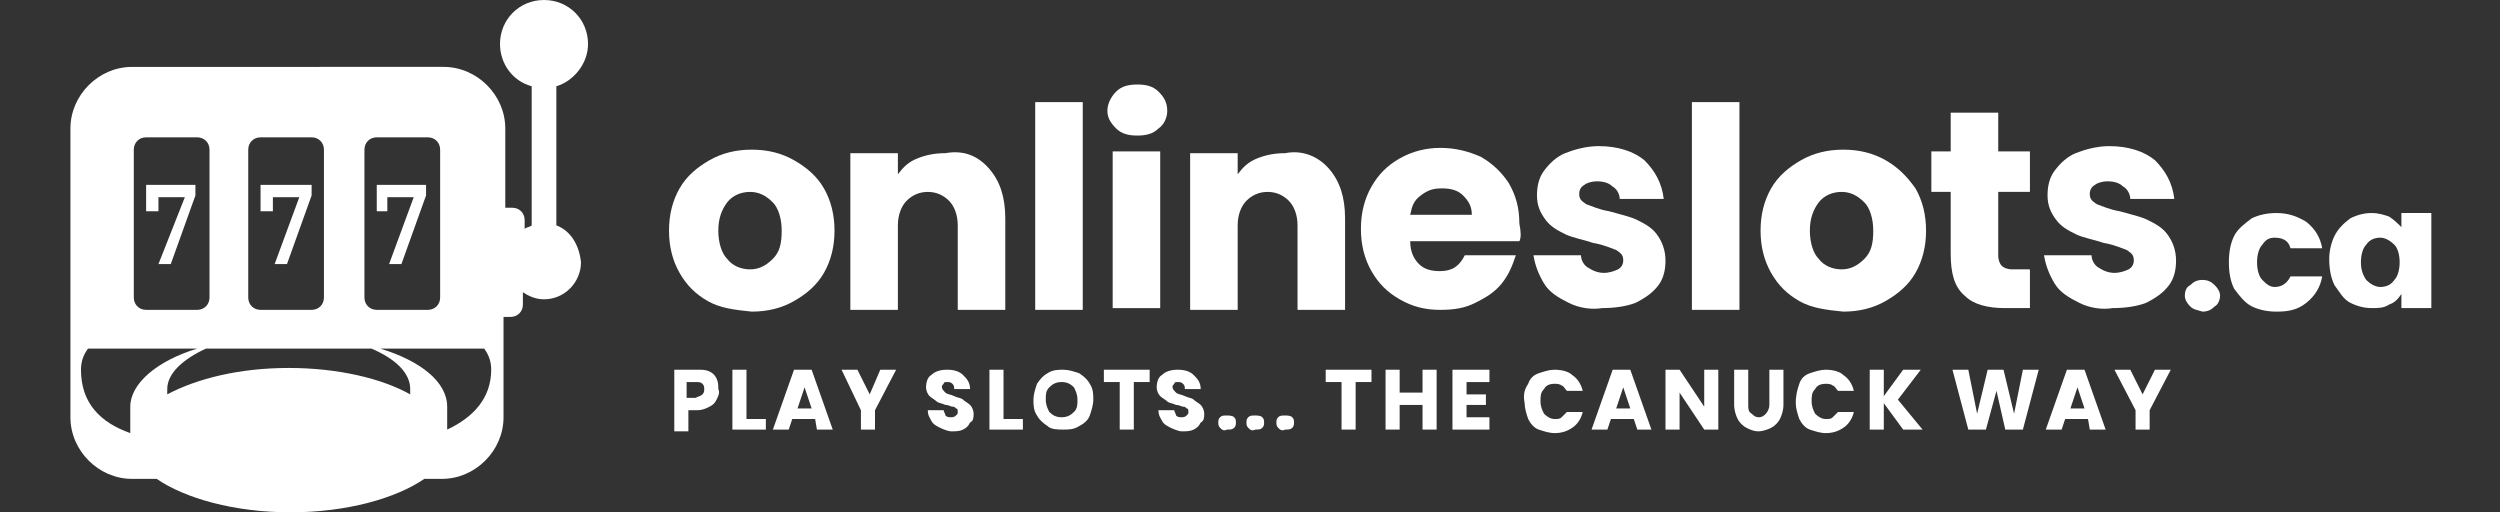
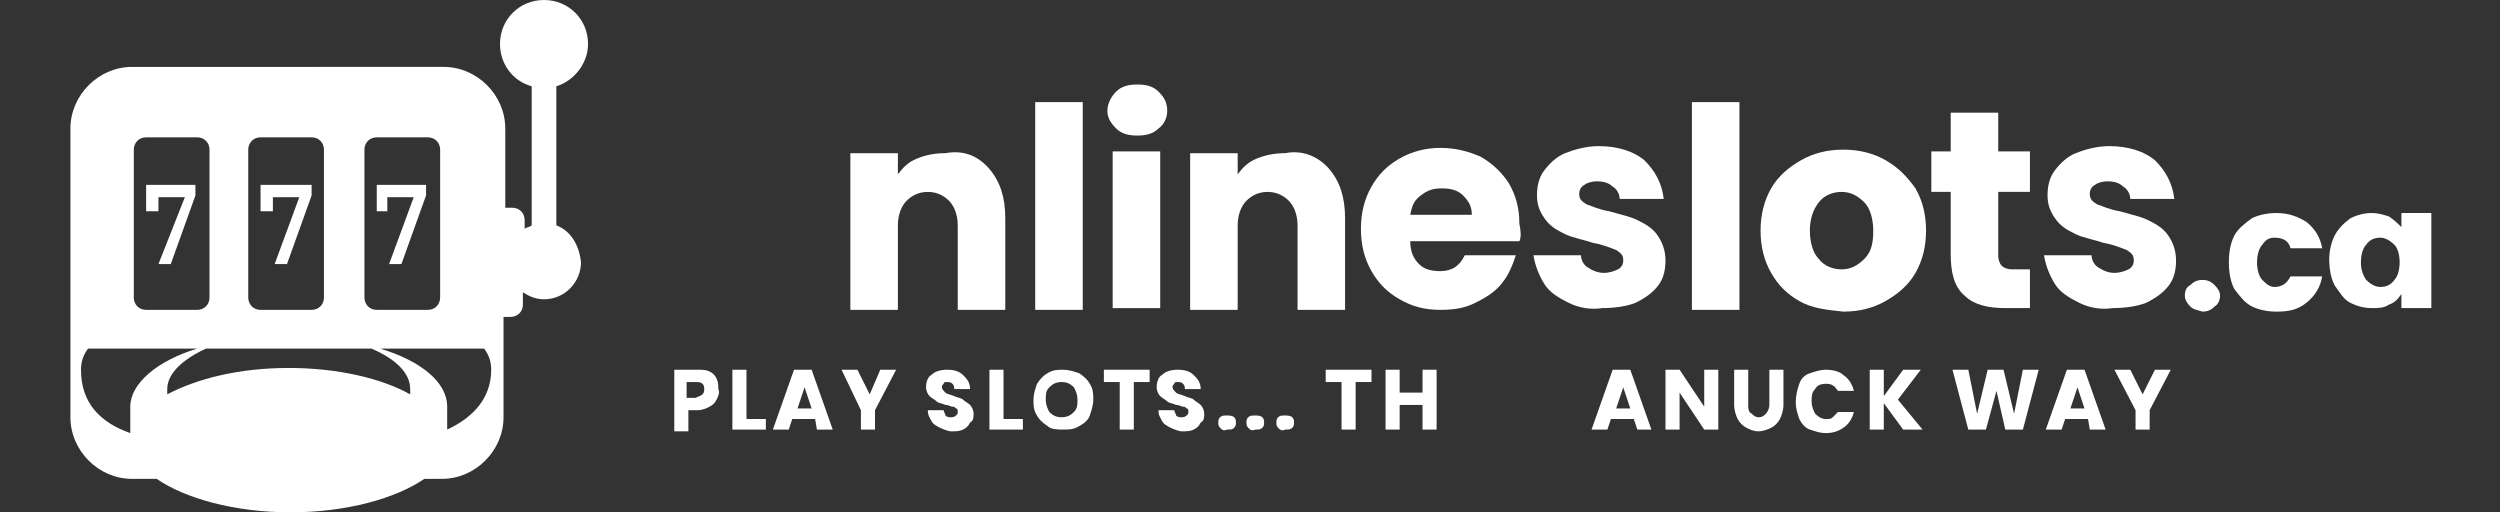
<svg xmlns="http://www.w3.org/2000/svg" version="1.1" id="Layer_1" x="0px" y="0px" viewBox="51 5 142 29.1" style="enable-background:new 51 5 142 29.1;" xml:space="preserve">
  <rect x="51" y="5" width="142" height="29.1" fill="#333333" stroke="none" />
  <style type="text/css">
	.st0{fill:#FFFFFF;}
</style>
  <path class="st0" d="M82.6,17.8V9.9c1-0.3,1.8-1.3,1.8-2.4c0-1.4-1.1-2.5-2.5-2.5s-2.5,1.1-2.5,2.5c0,1.1,0.7,2.1,1.8,2.4v7.9  c-0.1,0.1-0.3,0.1-0.4,0.2v-0.5c0-0.4-0.3-0.7-0.7-0.7h-0.4v-4.5c0-1.9-1.6-3.5-3.5-3.5H58.5c-1.9,0-3.5,1.6-3.5,3.5v16.4  c0,1.9,1.6,3.5,3.5,3.5h1.4c1.6,1.1,4.4,1.9,7.6,1.9c3.2,0,6-0.8,7.6-1.9h1c1.9,0,3.5-1.6,3.5-3.5V23h0.4c0.4,0,0.7-0.3,0.7-0.7  v-0.7c0.3,0.2,0.7,0.4,1.2,0.4c1.2,0,2.1-1,2.1-2.1C83.9,18.9,83.4,18.1,82.6,17.8L82.6,17.8z M74.3,27.4c-1.6-0.9-4.1-1.5-6.9-1.5  c-2.8,0-5.2,0.6-6.9,1.5c0-0.1,0-0.2,0-0.3c0-0.9,0.9-1.7,2.2-2.3h9.4c1.4,0.6,2.2,1.4,2.2,2.3C74.3,27.2,74.3,27.3,74.3,27.4z   M69.4,21.5v0.4c0,0.4-0.3,0.7-0.7,0.7h-2.9c-0.4,0-0.7-0.3-0.7-0.7v-8.4c0-0.4,0.3-0.7,0.7-0.7h2.9c0.4,0,0.7,0.3,0.7,0.7V21.5z   M59.3,22.6c-0.4,0-0.7-0.3-0.7-0.7v-8.4c0-0.4,0.3-0.7,0.7-0.7h2.9c0.4,0,0.7,0.3,0.7,0.7v8.4c0,0.4-0.3,0.7-0.7,0.7H59.3  L59.3,22.6z M71.7,21.9v-8.4c0-0.4,0.3-0.7,0.7-0.7h2.9c0.4,0,0.7,0.3,0.7,0.7v8.4c0,0.4-0.3,0.7-0.7,0.7h-2.9  C72,22.6,71.7,22.3,71.7,21.9L71.7,21.9z M55.6,26c0-0.4,0.1-0.8,0.4-1.2h6.2c-2.3,0.7-3.8,2-3.8,3.3v1.5C56.7,29,55.6,27.9,55.6,26  L55.6,26z M76.4,29.4v-1.3c0-1.4-1.5-2.6-3.8-3.3h5.9c0.3,0.4,0.4,0.8,0.4,1.2C78.9,27.6,77.9,28.7,76.4,29.4L76.4,29.4z" />
  <path class="st0" d="M62.2,15.5h-2.9V17H60v-0.8h1.5L60,20h0.7l1.4-3.9V15.5z" />
  <path class="st0" d="M65.9,17h0.6v-0.8H68L66.6,20h0.7l1.4-3.9v-0.6h-2.9V17z" />
  <path class="st0" d="M75.3,15.5h-2.9V17H73v-0.8h1.5L73.1,20h0.7l1.4-3.9V15.5z" />
-   <path class="st0" d="M91.2,22.1c-0.7-0.4-1.2-0.9-1.6-1.6C89.2,19.8,89,19,89,18.1c0-0.9,0.2-1.7,0.6-2.4c0.4-0.7,1-1.2,1.7-1.6  c0.7-0.4,1.5-0.6,2.4-0.6c0.9,0,1.7,0.2,2.4,0.6c0.7,0.4,1.3,0.9,1.7,1.6c0.4,0.7,0.6,1.5,0.6,2.4c0,0.9-0.2,1.7-0.6,2.4  c-0.4,0.7-1,1.2-1.7,1.6c-0.7,0.4-1.5,0.6-2.4,0.6C92.7,22.6,91.9,22.5,91.2,22.1L91.2,22.1z M94.9,19.7c0.4-0.4,0.5-0.9,0.5-1.6  c0-0.7-0.2-1.3-0.5-1.6c-0.4-0.4-0.8-0.6-1.3-0.6c-0.5,0-1,0.2-1.3,0.6c-0.3,0.4-0.5,0.9-0.5,1.6c0,0.7,0.2,1.3,0.5,1.6  c0.3,0.4,0.8,0.6,1.3,0.6S94.5,20.1,94.9,19.7L94.9,19.7z" />
  <path class="st0" d="M107.2,14.6c0.6,0.7,0.9,1.6,0.9,2.8v5.2h-2.7v-4.8c0-0.6-0.2-1.1-0.5-1.4c-0.3-0.3-0.7-0.5-1.2-0.5  c-0.5,0-0.9,0.2-1.2,0.5c-0.3,0.3-0.5,0.8-0.5,1.4v4.8h-2.7v-8.9h2.7v1.2c0.3-0.4,0.6-0.7,1.1-0.9c0.5-0.2,1-0.3,1.6-0.3  C105.8,13.5,106.6,13.9,107.2,14.6L107.2,14.6z" />
  <path class="st0" d="M112.5,10.8v11.8h-2.7V10.8H112.5z" />
  <path class="st0" d="M114.4,12.3c-0.3-0.3-0.5-0.6-0.5-1s0.2-0.8,0.5-1.1c0.3-0.3,0.7-0.4,1.2-0.4c0.5,0,0.9,0.1,1.2,0.4  c0.3,0.3,0.5,0.6,0.5,1.1c0,0.4-0.2,0.8-0.5,1c-0.3,0.3-0.7,0.4-1.2,0.4C115.1,12.7,114.7,12.6,114.4,12.3z M116.9,13.6v8.9h-2.7  v-8.9H116.9z" />
  <path class="st0" d="M126.5,14.6c0.6,0.7,0.9,1.6,0.9,2.8v5.2h-2.7v-4.8c0-0.6-0.2-1.1-0.5-1.4c-0.3-0.3-0.7-0.5-1.2-0.5  s-0.9,0.2-1.2,0.5c-0.3,0.3-0.5,0.8-0.5,1.4v4.8h-2.7v-8.9h2.7v1.2c0.3-0.4,0.6-0.7,1.1-0.9c0.5-0.2,1-0.3,1.6-0.3  C125,13.5,125.9,13.9,126.5,14.6L126.5,14.6z" />
  <path class="st0" d="M137.3,18.7h-6.2c0,0.6,0.2,1,0.5,1.3c0.3,0.3,0.7,0.4,1.2,0.4c0.7,0,1.1-0.3,1.4-0.9h2.9  c-0.2,0.6-0.4,1.1-0.8,1.6c-0.4,0.5-0.9,0.8-1.5,1.1c-0.6,0.3-1.2,0.4-2,0.4c-0.9,0-1.6-0.2-2.3-0.6c-0.7-0.4-1.2-0.9-1.6-1.6  c-0.4-0.7-0.6-1.5-0.6-2.4c0-0.9,0.2-1.7,0.6-2.4c0.4-0.7,0.9-1.2,1.6-1.6c0.7-0.4,1.5-0.6,2.3-0.6c0.9,0,1.6,0.2,2.3,0.5  c0.7,0.4,1.2,0.9,1.6,1.5c0.4,0.7,0.6,1.4,0.6,2.3C137.4,18.2,137.4,18.5,137.3,18.7L137.3,18.7z M134.6,17.2c0-0.5-0.2-0.8-0.5-1.1  c-0.3-0.3-0.7-0.4-1.2-0.4c-0.5,0-0.8,0.1-1.2,0.4s-0.5,0.6-0.6,1.1H134.6L134.6,17.2z" />
  <path class="st0" d="M140.1,22.2c-0.6-0.3-1.1-0.6-1.4-1.1c-0.3-0.5-0.5-1-0.6-1.6h2.7c0,0.3,0.2,0.6,0.4,0.7  c0.3,0.2,0.6,0.3,0.9,0.3c0.3,0,0.6-0.1,0.8-0.2s0.3-0.3,0.3-0.5c0-0.3-0.1-0.4-0.4-0.6c-0.3-0.1-0.7-0.3-1.3-0.4  c-0.6-0.2-1.2-0.3-1.6-0.5c-0.4-0.2-0.8-0.4-1.1-0.8c-0.3-0.4-0.5-0.8-0.5-1.4c0-0.5,0.1-1,0.4-1.4c0.3-0.4,0.7-0.8,1.2-1  c0.5-0.2,1.2-0.4,1.9-0.4c1.1,0,2,0.3,2.6,0.8c0.6,0.6,1,1.3,1.1,2.2h-2.5c0-0.3-0.2-0.6-0.4-0.7c-0.2-0.2-0.5-0.3-0.9-0.3  c-0.3,0-0.6,0.1-0.7,0.2c-0.2,0.1-0.3,0.3-0.3,0.5c0,0.3,0.1,0.4,0.4,0.6c0.3,0.1,0.7,0.3,1.3,0.4c0.7,0.2,1.2,0.3,1.6,0.5  c0.4,0.2,0.8,0.4,1.1,0.8c0.3,0.4,0.5,0.9,0.5,1.5c0,0.5-0.1,1-0.4,1.4c-0.3,0.4-0.7,0.7-1.3,1c-0.5,0.2-1.2,0.3-1.9,0.3  C141.4,22.6,140.7,22.5,140.1,22.2L140.1,22.2z" />
  <path class="st0" d="M149.8,10.8v11.8h-2.7V10.8H149.8z" />
  <path class="st0" d="M153.2,22.1c-0.7-0.4-1.2-0.9-1.6-1.6c-0.4-0.7-0.6-1.5-0.6-2.4c0-0.9,0.2-1.7,0.6-2.4c0.4-0.7,1-1.2,1.7-1.6  c0.7-0.4,1.5-0.6,2.4-0.6c0.9,0,1.7,0.2,2.4,0.6c0.7,0.4,1.2,0.9,1.7,1.6c0.4,0.7,0.6,1.5,0.6,2.4c0,0.9-0.2,1.7-0.6,2.4  c-0.4,0.7-1,1.2-1.7,1.6s-1.5,0.6-2.4,0.6C154.7,22.6,153.9,22.5,153.2,22.1L153.2,22.1z M156.9,19.7c0.4-0.4,0.5-0.9,0.5-1.6  c0-0.7-0.2-1.3-0.5-1.6c-0.4-0.4-0.8-0.6-1.3-0.6c-0.5,0-1,0.2-1.3,0.6c-0.3,0.4-0.5,0.9-0.5,1.6c0,0.7,0.2,1.3,0.5,1.6  c0.3,0.4,0.8,0.6,1.3,0.6C156.1,20.3,156.5,20.1,156.9,19.7L156.9,19.7z" />
  <path class="st0" d="M166.3,20.2v2.3h-1.4c-1,0-1.8-0.2-2.3-0.7c-0.6-0.5-0.8-1.3-0.8-2.4v-3.5h-1.1v-2.3h1.1v-2.2h2.7v2.2h1.8v2.3  h-1.8v3.6c0,0.3,0.1,0.5,0.2,0.6c0.1,0.1,0.3,0.2,0.6,0.2H166.3L166.3,20.2z" />
  <path class="st0" d="M169.1,22.2c-0.6-0.3-1.1-0.6-1.4-1.1c-0.3-0.5-0.5-1-0.6-1.6h2.7c0,0.3,0.2,0.6,0.4,0.7  c0.3,0.2,0.6,0.3,0.9,0.3c0.3,0,0.6-0.1,0.8-0.2c0.2-0.1,0.3-0.3,0.3-0.5c0-0.3-0.1-0.4-0.4-0.6c-0.3-0.1-0.7-0.3-1.3-0.4  c-0.6-0.2-1.2-0.3-1.6-0.5c-0.4-0.2-0.8-0.4-1.1-0.8c-0.3-0.4-0.5-0.8-0.5-1.4c0-0.5,0.1-1,0.4-1.4c0.3-0.4,0.7-0.8,1.2-1  c0.5-0.2,1.2-0.4,1.9-0.4c1.1,0,2,0.3,2.6,0.8c0.6,0.6,1,1.3,1.1,2.2h-2.5c0-0.3-0.2-0.6-0.4-0.7c-0.2-0.2-0.5-0.3-0.9-0.3  c-0.3,0-0.6,0.1-0.7,0.2c-0.2,0.1-0.3,0.3-0.3,0.5c0,0.3,0.1,0.4,0.4,0.6c0.3,0.1,0.7,0.3,1.3,0.4c0.7,0.2,1.2,0.3,1.6,0.5  c0.4,0.2,0.8,0.4,1.1,0.8c0.3,0.4,0.5,0.9,0.5,1.5c0,0.5-0.1,1-0.4,1.4c-0.3,0.4-0.7,0.7-1.3,1c-0.5,0.2-1.2,0.3-1.9,0.3  C170.4,22.6,169.7,22.5,169.1,22.2L169.1,22.2z" />
  <path class="st0" d="M91.7,27.7c-0.1,0.2-0.2,0.3-0.4,0.4c-0.2,0.1-0.4,0.2-0.7,0.2h-0.5v1.2h-0.8V26h1.3c0.3,0,0.5,0,0.7,0.1  c0.2,0.1,0.3,0.2,0.4,0.4c0.1,0.2,0.1,0.4,0.1,0.6C91.9,27.3,91.8,27.5,91.7,27.7L91.7,27.7z M90.9,27.4c0.1-0.1,0.1-0.2,0.1-0.3  c0-0.1,0-0.2-0.1-0.3c-0.1-0.1-0.2-0.1-0.4-0.1h-0.5v0.9h0.5C90.7,27.5,90.8,27.5,90.9,27.4L90.9,27.4z" />
  <path class="st0" d="M93.4,28.8h1.1v0.6h-1.9V26h0.8L93.4,28.8L93.4,28.8z" />
  <path class="st0" d="M97.3,28.8H96l-0.2,0.6h-0.9l1.2-3.4h1l1.2,3.4h-0.9L97.3,28.8L97.3,28.8z M97.1,28.2l-0.4-1.2l-0.4,1.2H97.1  L97.1,28.2z" />
  <path class="st0" d="M101.9,26l-1.2,2.3v1.1h-0.8v-1.1L98.8,26h0.9l0.7,1.4L101,26H101.9L101.9,26z" />
  <path class="st0" d="M104.4,29.3c-0.2-0.1-0.4-0.2-0.5-0.4c-0.1-0.2-0.2-0.3-0.2-0.6h0.9c0,0.1,0.1,0.2,0.1,0.3  c0.1,0.1,0.2,0.1,0.3,0.1c0.1,0,0.2,0,0.3-0.1c0.1-0.1,0.1-0.1,0.1-0.2c0-0.1,0-0.2-0.1-0.2c-0.1-0.1-0.1-0.1-0.2-0.1  c-0.1,0-0.2-0.1-0.4-0.1c-0.2-0.1-0.4-0.1-0.5-0.2c-0.1-0.1-0.3-0.2-0.4-0.3c-0.1-0.1-0.2-0.3-0.2-0.5c0-0.3,0.1-0.6,0.3-0.7  c0.2-0.2,0.5-0.3,0.9-0.3c0.4,0,0.7,0.1,0.9,0.3c0.2,0.2,0.4,0.4,0.4,0.8h-0.9c0-0.1,0-0.2-0.1-0.3c-0.1-0.1-0.2-0.1-0.3-0.1  c-0.1,0-0.2,0-0.2,0.1c-0.1,0.1-0.1,0.1-0.1,0.2c0,0.1,0.1,0.2,0.2,0.3c0.1,0.1,0.3,0.1,0.5,0.2c0.2,0.1,0.4,0.1,0.5,0.2  c0.1,0.1,0.3,0.2,0.4,0.3c0.1,0.1,0.2,0.3,0.2,0.5c0,0.2,0,0.4-0.2,0.5c-0.1,0.2-0.2,0.3-0.4,0.4c-0.2,0.1-0.4,0.1-0.7,0.1  C104.9,29.5,104.6,29.4,104.4,29.3L104.4,29.3z" />
  <path class="st0" d="M108,28.8h1.1v0.6h-1.9V26h0.8L108,28.8L108,28.8z" />
  <path class="st0" d="M110.5,29.2c-0.3-0.2-0.5-0.4-0.6-0.6c-0.2-0.3-0.2-0.6-0.2-0.9c0-0.3,0.1-0.6,0.2-0.9c0.2-0.3,0.4-0.5,0.6-0.6  c0.3-0.2,0.6-0.2,0.9-0.2c0.3,0,0.6,0.1,0.9,0.2c0.3,0.2,0.5,0.4,0.6,0.6c0.2,0.3,0.2,0.6,0.2,0.9s-0.1,0.6-0.2,0.9  s-0.4,0.5-0.6,0.6c-0.3,0.2-0.6,0.2-0.9,0.2S110.7,29.4,110.5,29.2L110.5,29.2z M112,28.4c0.2-0.2,0.2-0.4,0.2-0.7  c0-0.3-0.1-0.5-0.2-0.7c-0.2-0.2-0.4-0.3-0.7-0.3s-0.5,0.1-0.7,0.3c-0.2,0.2-0.2,0.4-0.2,0.7c0,0.3,0.1,0.5,0.2,0.7  c0.2,0.2,0.4,0.3,0.7,0.3S111.8,28.6,112,28.4L112,28.4z" />
  <path class="st0" d="M116.3,26v0.7h-0.9v2.7h-0.8v-2.7h-0.9V26H116.3L116.3,26z" />
  <path class="st0" d="M117.5,29.3c-0.2-0.1-0.4-0.2-0.5-0.4c-0.1-0.2-0.2-0.3-0.2-0.6h0.9c0,0.1,0.1,0.2,0.1,0.3  c0.1,0.1,0.2,0.1,0.3,0.1c0.1,0,0.2,0,0.3-0.1c0.1-0.1,0.1-0.1,0.1-0.2c0-0.1,0-0.2-0.1-0.2c-0.1-0.1-0.1-0.1-0.2-0.1  c-0.1,0-0.2-0.1-0.4-0.1c-0.2-0.1-0.4-0.1-0.5-0.2c-0.1-0.1-0.3-0.2-0.4-0.3c-0.1-0.1-0.2-0.3-0.2-0.5c0-0.3,0.1-0.6,0.3-0.7  c0.2-0.2,0.5-0.3,0.9-0.3c0.4,0,0.7,0.1,0.9,0.3c0.2,0.2,0.4,0.4,0.4,0.8h-0.9c0-0.1,0-0.2-0.1-0.3c-0.1-0.1-0.2-0.1-0.3-0.1  c-0.1,0-0.2,0-0.2,0.1c-0.1,0.1-0.1,0.1-0.1,0.2c0,0.1,0.1,0.2,0.2,0.3c0.1,0.1,0.3,0.1,0.5,0.2c0.2,0.1,0.4,0.1,0.5,0.2  c0.1,0.1,0.3,0.2,0.4,0.3c0.1,0.1,0.2,0.3,0.2,0.5c0,0.2,0,0.4-0.2,0.5c-0.1,0.2-0.2,0.3-0.4,0.4c-0.2,0.1-0.4,0.1-0.7,0.1  C118,29.5,117.7,29.4,117.5,29.3L117.5,29.3z" />
  <path class="st0" d="M120.3,29.3c-0.1-0.1-0.1-0.2-0.1-0.3s0-0.2,0.1-0.3c0.1-0.1,0.2-0.1,0.4-0.1c0.1,0,0.3,0,0.4,0.1  c0.1,0.1,0.1,0.2,0.1,0.3s0,0.2-0.1,0.3c-0.1,0.1-0.2,0.1-0.4,0.1C120.5,29.5,120.4,29.4,120.3,29.3z" />
  <path class="st0" d="M121.9,29.3c-0.1-0.1-0.1-0.2-0.1-0.3s0-0.2,0.1-0.3c0.1-0.1,0.2-0.1,0.4-0.1c0.1,0,0.3,0,0.4,0.1  c0.1,0.1,0.1,0.2,0.1,0.3s0,0.2-0.1,0.3c-0.1,0.1-0.2,0.1-0.4,0.1C122.1,29.5,122,29.4,121.9,29.3z" />
  <path class="st0" d="M123.6,29.3c-0.1-0.1-0.1-0.2-0.1-0.3s0-0.2,0.1-0.3c0.1-0.1,0.2-0.1,0.4-0.1c0.1,0,0.3,0,0.4,0.1  c0.1,0.1,0.1,0.2,0.1,0.3s0,0.2-0.1,0.3c-0.1,0.1-0.2,0.1-0.4,0.1C123.8,29.5,123.7,29.4,123.6,29.3z" />
  <path class="st0" d="M128.9,26v0.7H128v2.7h-0.8v-2.7h-0.9V26H128.9L128.9,26z" />
  <path class="st0" d="M132.6,26v3.4h-0.8V28h-1.3v1.4h-0.8V26h0.8v1.3h1.3V26H132.6z" />
-   <path class="st0" d="M134.3,26.7v0.7h1.1V28h-1.1v0.7h1.3v0.7h-2.1V26h2.1v0.7H134.3z" />
-   <path class="st0" d="M137.8,26.8c0.1-0.3,0.3-0.5,0.6-0.6c0.3-0.1,0.6-0.2,0.9-0.2c0.4,0,0.8,0.1,1,0.3c0.3,0.2,0.5,0.5,0.6,0.9H140  c-0.1-0.1-0.2-0.3-0.3-0.3c-0.1-0.1-0.3-0.1-0.4-0.1c-0.3,0-0.5,0.1-0.6,0.3c-0.2,0.2-0.2,0.4-0.2,0.7c0,0.3,0.1,0.5,0.2,0.7  c0.2,0.2,0.4,0.3,0.6,0.3c0.2,0,0.3,0,0.4-0.1c0.1-0.1,0.2-0.2,0.3-0.3h0.9c-0.1,0.4-0.3,0.7-0.6,0.9c-0.3,0.2-0.6,0.3-1,0.3  c-0.3,0-0.6-0.1-0.9-0.2c-0.3-0.1-0.5-0.4-0.6-0.6c-0.1-0.3-0.2-0.6-0.2-0.9C137.5,27.4,137.6,27.1,137.8,26.8L137.8,26.8z" />
  <path class="st0" d="M143.8,28.8h-1.3l-0.2,0.6h-0.9l1.2-3.4h1l1.2,3.4H144L143.8,28.8L143.8,28.8z M143.6,28.2l-0.4-1.2l-0.4,1.2  H143.6L143.6,28.2z" />
  <path class="st0" d="M148.6,29.4h-0.8l-1.4-2.1v2.1h-0.8V26h0.8l1.4,2.1V26h0.8V29.4z" />
  <path class="st0" d="M150.3,26v2c0,0.2,0,0.4,0.2,0.5c0.1,0.1,0.2,0.2,0.4,0.2c0.2,0,0.3-0.1,0.4-0.2c0.1-0.1,0.2-0.3,0.2-0.5v-2  h0.8v2c0,0.3-0.1,0.6-0.2,0.8c-0.1,0.2-0.3,0.4-0.5,0.5c-0.2,0.1-0.5,0.2-0.7,0.2c-0.3,0-0.5-0.1-0.7-0.2c-0.2-0.1-0.4-0.3-0.5-0.5  c-0.1-0.2-0.2-0.5-0.2-0.8v-2H150.3L150.3,26z" />
  <path class="st0" d="M153.2,26.8c0.1-0.3,0.3-0.5,0.6-0.6c0.3-0.1,0.6-0.2,0.9-0.2c0.4,0,0.8,0.1,1,0.3c0.3,0.2,0.5,0.5,0.6,0.9  h-0.9c-0.1-0.1-0.2-0.3-0.3-0.3c-0.1-0.1-0.3-0.1-0.4-0.1c-0.3,0-0.5,0.1-0.6,0.3c-0.2,0.2-0.2,0.4-0.2,0.7c0,0.3,0.1,0.5,0.2,0.7  c0.2,0.2,0.4,0.3,0.6,0.3c0.2,0,0.3,0,0.4-0.1c0.1-0.1,0.2-0.2,0.3-0.3h0.9c-0.1,0.4-0.3,0.7-0.6,0.9c-0.3,0.2-0.6,0.3-1,0.3  c-0.3,0-0.6-0.1-0.9-0.2c-0.3-0.1-0.5-0.4-0.6-0.6c-0.1-0.3-0.2-0.6-0.2-0.9C153,27.4,153.1,27.1,153.2,26.8L153.2,26.8z" />
  <path class="st0" d="M159.1,29.4l-1.1-1.5v1.5h-0.8V26h0.8v1.5l1.1-1.5h1l-1.3,1.7l1.4,1.7H159.1L159.1,29.4z" />
  <path class="st0" d="M166.8,26l-0.9,3.4h-1l-0.5-2.2l-0.6,2.2h-1l-0.9-3.4h0.9l0.5,2.5l0.6-2.5h0.9l0.6,2.5l0.5-2.5H166.8L166.8,26z  " />
  <path class="st0" d="M169.6,28.8h-1.3l-0.2,0.6h-0.9l1.2-3.4h1l1.2,3.4h-0.9L169.6,28.8L169.6,28.8z M169.4,28.2l-0.4-1.2l-0.4,1.2  H169.4L169.4,28.2z" />
  <path class="st0" d="M174.3,26l-1.2,2.3v1.1h-0.8v-1.1l-1.2-2.3h0.9l0.7,1.4l0.7-1.4H174.3L174.3,26z" />
  <path class="st0" d="M175.4,22.4c-0.2-0.2-0.3-0.4-0.3-0.6c0-0.3,0.1-0.5,0.3-0.6c0.2-0.2,0.4-0.3,0.7-0.3c0.3,0,0.5,0.1,0.7,0.3  c0.2,0.2,0.3,0.4,0.3,0.6s-0.1,0.5-0.3,0.6c-0.2,0.2-0.4,0.3-0.7,0.3C175.8,22.6,175.6,22.6,175.4,22.4z" />
  <path class="st0" d="M177.9,18.4c0.2-0.4,0.6-0.7,1-1c0.4-0.2,0.9-0.3,1.4-0.3c0.7,0,1.2,0.2,1.7,0.5c0.5,0.4,0.8,0.9,0.9,1.5h-1.8  c-0.1-0.4-0.4-0.6-0.9-0.6c-0.3,0-0.5,0.1-0.7,0.4c-0.2,0.2-0.3,0.6-0.3,1c0,0.4,0.1,0.8,0.3,1c0.2,0.2,0.4,0.4,0.7,0.4  c0.4,0,0.7-0.2,0.9-0.6h1.8c-0.1,0.6-0.4,1.1-0.9,1.5c-0.5,0.4-1,0.5-1.7,0.5c-0.5,0-1-0.1-1.4-0.3c-0.4-0.2-0.7-0.6-1-1  c-0.2-0.4-0.3-0.9-0.3-1.5C177.6,19.3,177.7,18.8,177.9,18.4L177.9,18.4z" />
  <path class="st0" d="M183.6,18.4c0.2-0.4,0.5-0.7,0.9-1c0.4-0.2,0.8-0.3,1.2-0.3c0.4,0,0.7,0.1,1,0.2c0.3,0.2,0.5,0.4,0.7,0.6v-0.8  h1.7v5.4h-1.7v-0.8c-0.2,0.3-0.4,0.5-0.7,0.6c-0.3,0.2-0.6,0.2-1,0.2c-0.4,0-0.8-0.1-1.2-0.3c-0.4-0.2-0.6-0.6-0.9-1  c-0.2-0.4-0.3-0.9-0.3-1.5C183.3,19.3,183.4,18.8,183.6,18.4L183.6,18.4z M187,18.9c-0.2-0.2-0.5-0.4-0.8-0.4s-0.6,0.1-0.8,0.4  c-0.2,0.2-0.3,0.6-0.3,1c0,0.4,0.1,0.7,0.3,1c0.2,0.2,0.5,0.4,0.8,0.4s0.6-0.1,0.8-0.4c0.2-0.2,0.3-0.6,0.3-1S187.2,19.1,187,18.9  L187,18.9z" />
</svg>